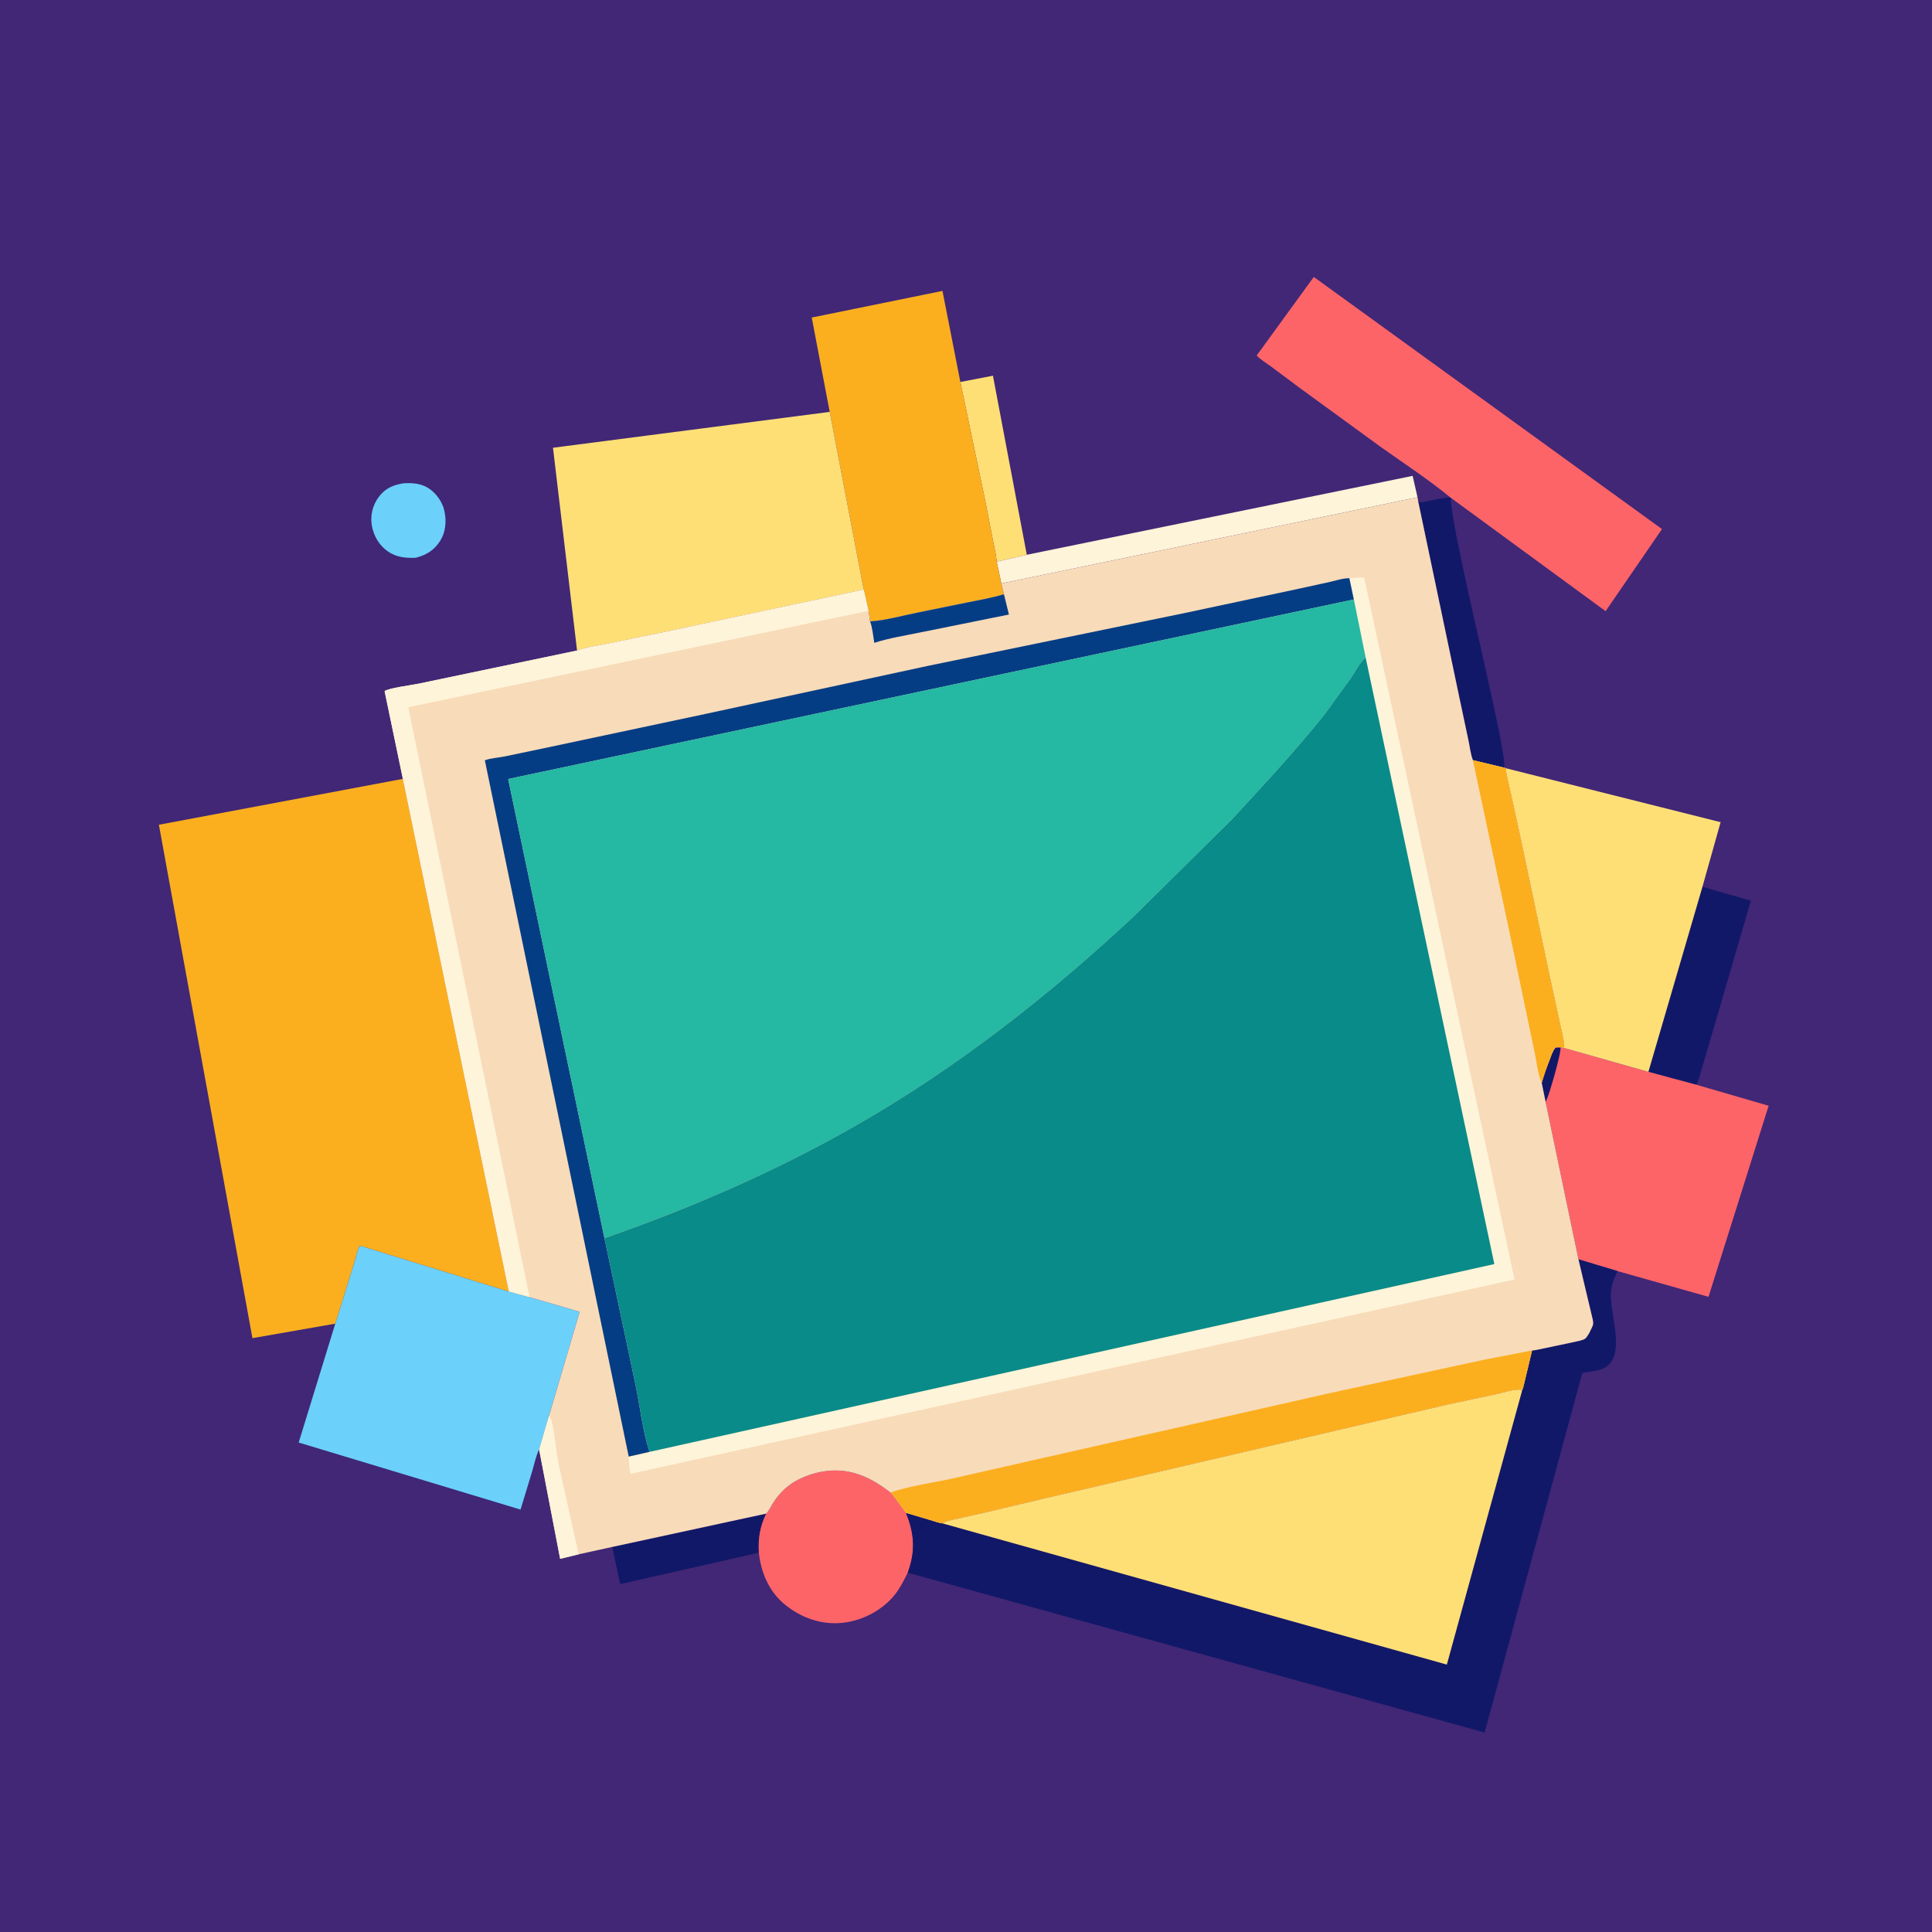
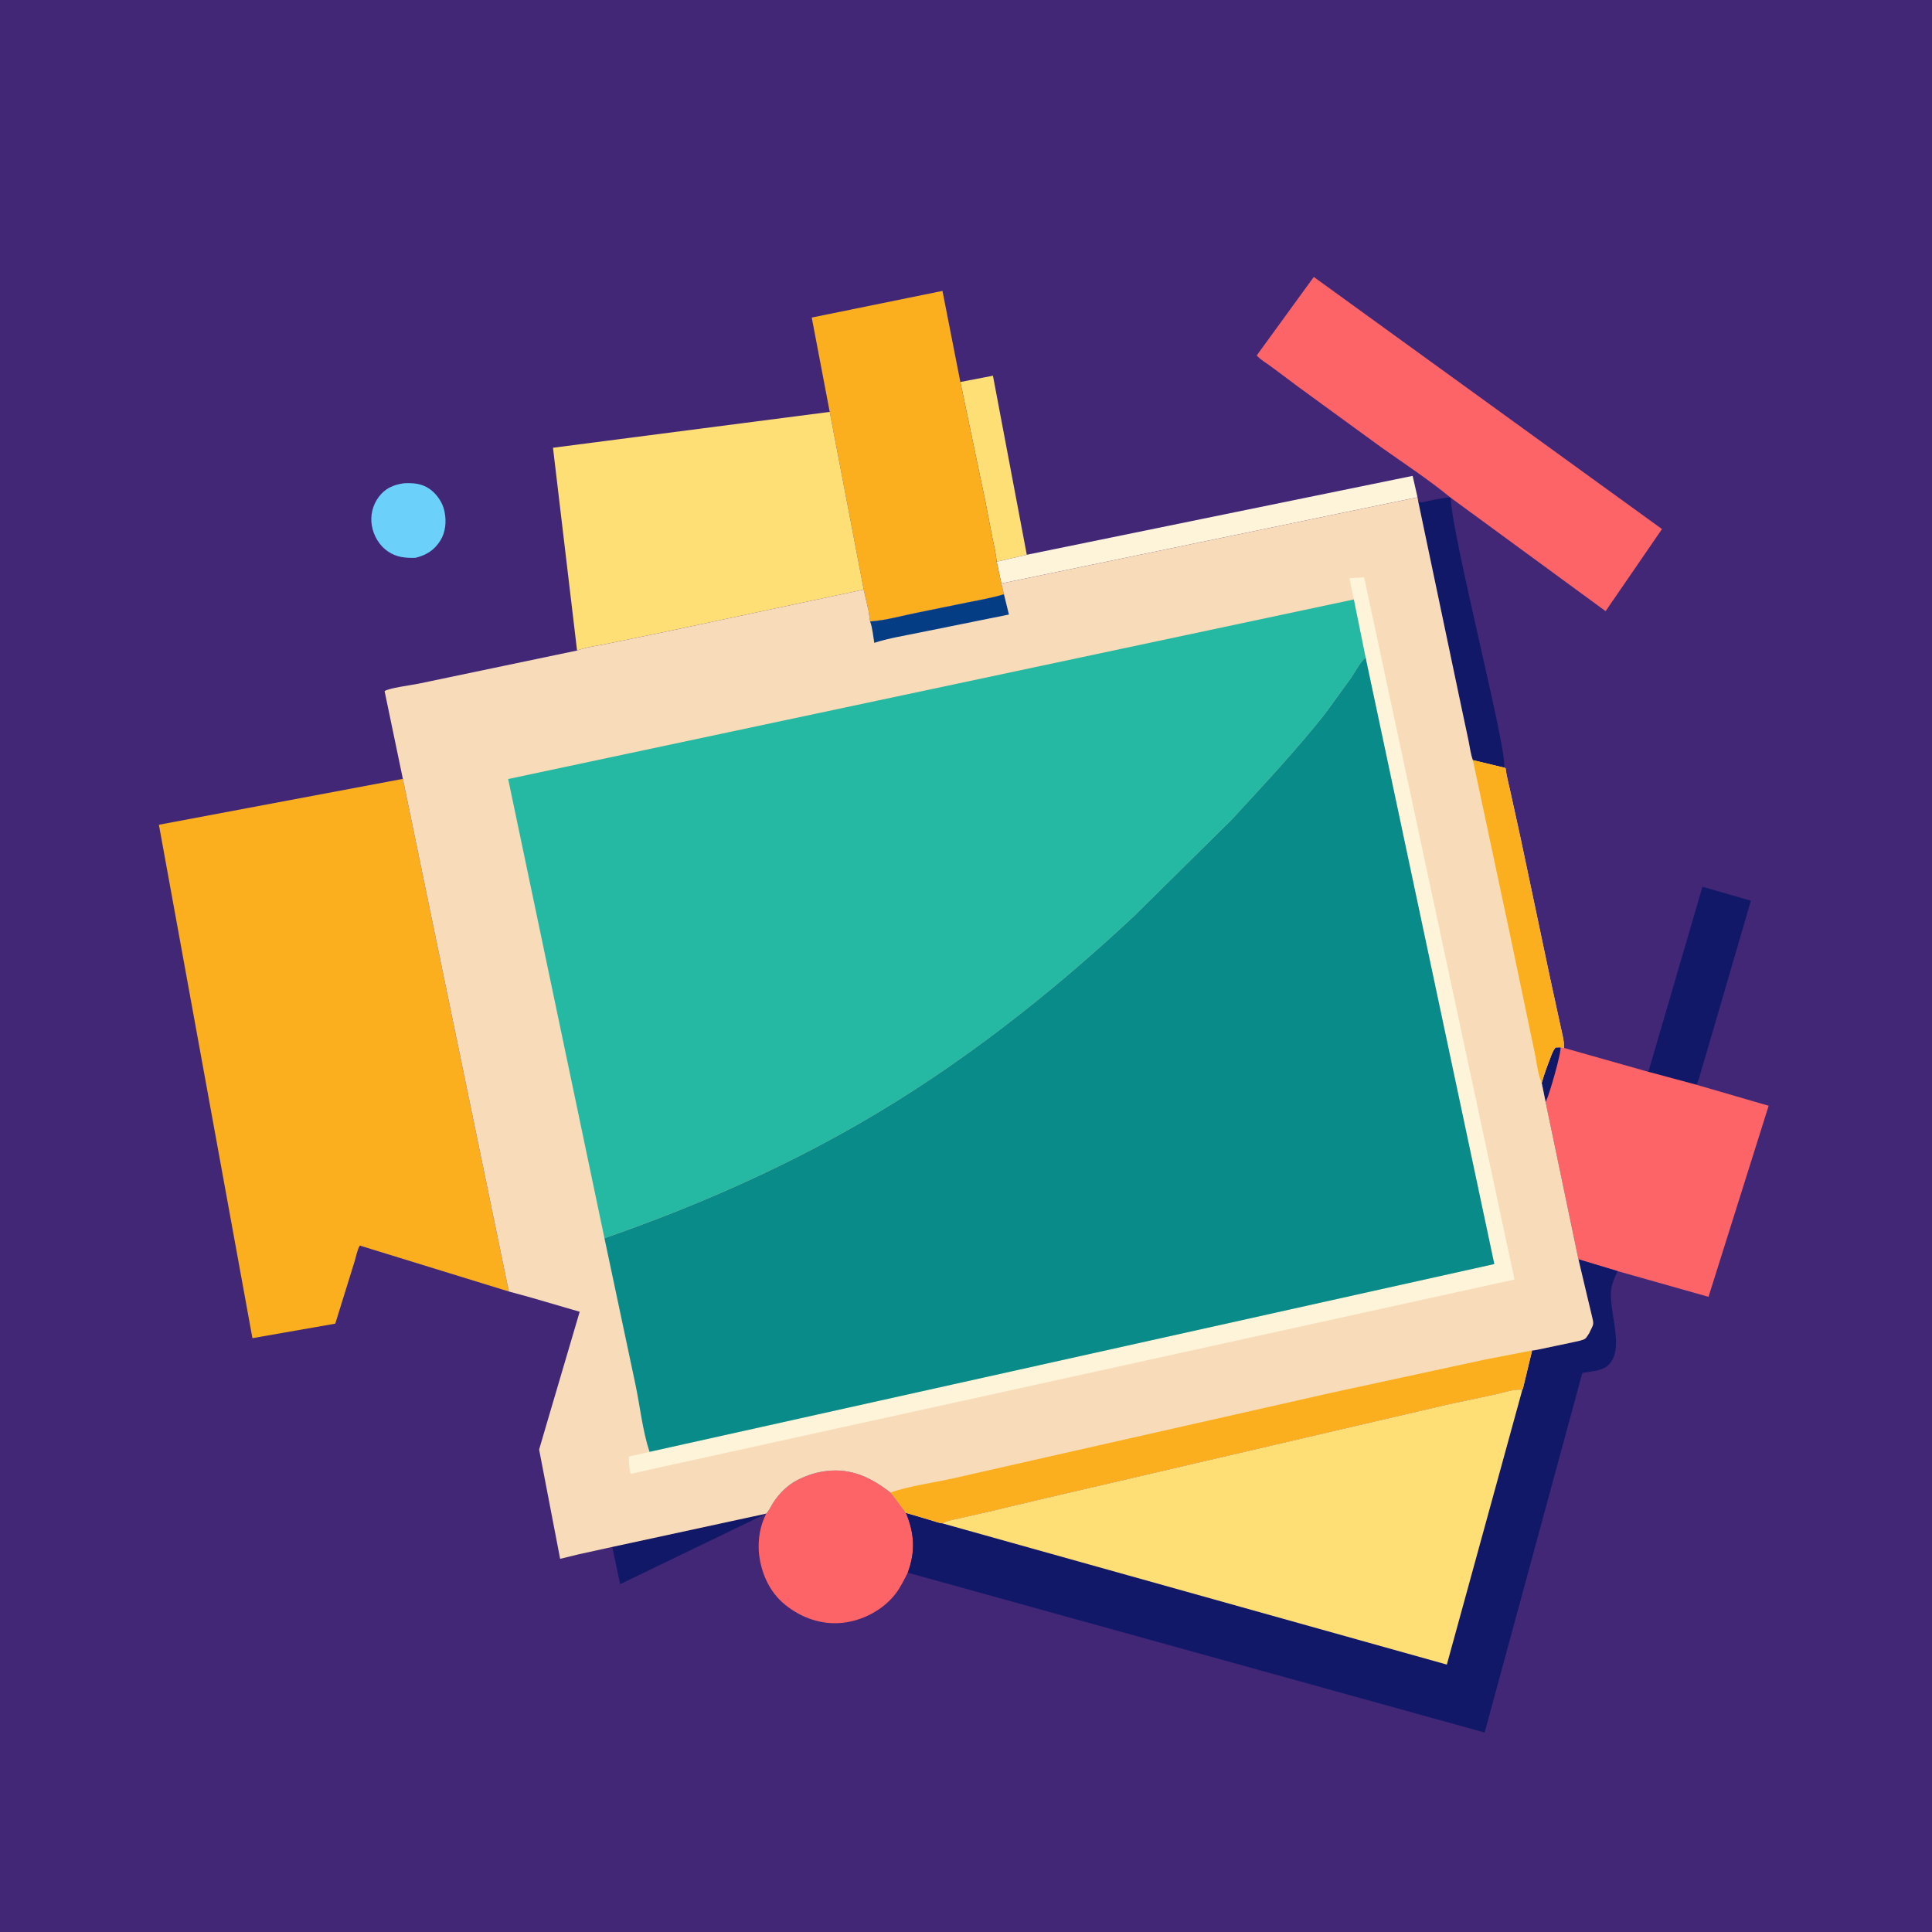
<svg xmlns="http://www.w3.org/2000/svg" version="1.1" style="display: block;" viewBox="0 0 2048 2048" width="1024" height="1024">
  <path transform="translate(0,0)" fill="rgb(65,39,118)" d="M -0 -0 L 2048 0 L 2048 2048 L -0 2048 L -0 -0 z" />
  <path transform="translate(0,0)" fill="rgb(107,208,250)" d="M 427.865 512.312 C 437.405 511.701 446.758 512.43 454.928 517.96 C 462.686 523.211 469.202 532.495 471.08 541.652 L 471.339 543 C 473.307 552.904 472.304 564.165 466.887 572.87 C 460.46 583.198 452.018 588.42 440.461 591.309 C 429.737 591.605 420.323 590.806 411.151 584.528 C 402.072 578.313 396.098 568.087 394.191 557.341 C 392.28 546.575 394.95 535.663 401.406 526.907 C 408.221 517.665 416.831 513.959 427.865 512.312 z" />
-   <path transform="translate(0,0)" fill="rgb(18,24,104)" d="M 649 1639.81 L 812.223 1604.5 C 805.61 1617.76 803.418 1631.19 804.443 1645.9 L 657.418 1679.27 L 649 1639.81 z" />
+   <path transform="translate(0,0)" fill="rgb(18,24,104)" d="M 649 1639.81 L 812.223 1604.5 L 657.418 1679.27 L 649 1639.81 z" />
  <path transform="translate(0,0)" fill="rgb(254,223,118)" d="M 1018.02 404.929 L 1052.56 398.266 L 1088.44 588.087 L 1056.56 595.424 C 1055.8 587.107 1053.68 578.706 1052.07 570.5 L 1044.35 530.731 L 1018.02 404.929 z" />
  <path transform="translate(0,0)" fill="rgb(18,24,104)" d="M 1503.4 531.711 C 1505.4 532.275 1506.67 532.746 1508.76 532.274 C 1518.45 530.086 1527.39 528.024 1537.36 527.235 L 1537.87 527.646 C 1538.36 566.389 1600.21 803.523 1594.21 813.684 L 1561.32 805.785 C 1558.88 799.365 1558.03 791.424 1556.59 784.651 L 1546.79 738.468 L 1503.4 531.711 z" />
  <path transform="translate(0,0)" fill="rgb(254,244,217)" d="M 1088.44 588.087 L 1497.45 504.432 L 1502.63 527.13 L 1061.47 618.509 L 1056.56 595.424 L 1088.44 588.087 z" />
  <path transform="translate(0,0)" fill="rgb(18,24,104)" d="M 1804.67 939.994 L 1856.01 954.766 L 1810.14 1112.06 L 1802.41 1138.18 C 1801.29 1141.84 1800.38 1146.79 1798.13 1149.84 L 1747.36 1136.18 L 1804.67 939.994 z" />
  <path transform="translate(0,0)" fill="rgb(253,100,104)" d="M 812.223 1604.5 C 815.087 1601.52 817.178 1596.91 819.371 1593.39 C 825.759 1583.13 835.269 1573.83 846.17 1568.48 C 855.874 1563.71 865.111 1560.68 875.885 1559.37 C 902.509 1556.16 923.39 1566.25 943.875 1582.11 C 950.086 1589.03 954.681 1596.47 960.335 1603.68 C 969.417 1625.59 970.575 1644.64 962.25 1667.13 C 958.106 1675.19 954.279 1683.24 948.588 1690.39 C 935.33 1707.03 914.048 1718.07 892.969 1720.27 C 870.742 1722.6 849.345 1714.98 832.169 1701.01 C 815.314 1687.3 806.669 1667.16 804.443 1645.9 C 803.418 1631.19 805.61 1617.76 812.223 1604.5 z" />
  <path transform="translate(0,0)" fill="rgb(253,100,104)" d="M 1654.13 1110.15 L 1658.07 1110.9 L 1747.36 1136.18 L 1798.13 1149.84 L 1874.84 1172.15 L 1811.09 1374.7 L 1714.71 1347.43 L 1673.23 1334.94 L 1638.39 1168.05 L 1634.26 1148 C 1636.67 1139.32 1639.73 1130.89 1643 1122.5 C 1644.62 1118.33 1646 1113.58 1649.1 1110.27 L 1654.13 1110.15 z" />
  <path transform="translate(0,0)" fill="rgb(18,24,104)" d="M 1634.26 1148 C 1636.67 1139.32 1639.73 1130.89 1643 1122.5 C 1644.62 1118.33 1646 1113.58 1649.1 1110.27 L 1654.13 1110.15 C 1655.6 1114.41 1642.48 1159.9 1639.17 1166.56 L 1638.39 1168.05 L 1634.26 1148 z" />
-   <path transform="translate(0,0)" fill="rgb(254,223,118)" d="M 1595.95 814.284 L 1823.92 871.544 L 1804.67 939.994 L 1747.36 1136.18 L 1658.07 1110.9 C 1658.08 1102.6 1655.47 1093.89 1653.8 1085.77 L 1642.76 1034.9 L 1611.94 888.691 L 1601.13 839.47 C 1599.32 831.149 1597 822.733 1595.95 814.284 z" />
  <path transform="translate(0,0)" fill="rgb(251,175,31)" d="M 879.532 436.624 L 860.484 336.619 L 999.065 308.387 L 1018.02 404.929 L 1044.35 530.731 L 1052.07 570.5 C 1053.68 578.706 1055.8 587.107 1056.56 595.424 L 1061.47 618.509 L 1064.22 629.939 C 1051.68 633.78 1038.69 635.945 1025.85 638.554 L 973.188 649.279 C 956.9 652.48 938.908 657.723 922.343 658.759 L 920.707 647.497 L 915.586 624.984 L 879.532 436.624 z" />
  <path transform="translate(0,0)" fill="rgb(253,100,104)" d="M 1537.36 527.235 C 1514.18 508.228 1488.55 491.428 1464.07 474.092 L 1377.24 410.834 L 1347.26 388.449 C 1342.46 384.9 1336.06 381.218 1332.15 376.822 L 1392.67 293.562 L 1761.78 560.835 L 1702 647.858 L 1537.87 527.646 L 1537.36 527.235 z" />
-   <path transform="translate(0,0)" fill="rgb(107,208,250)" d="M 355.403 1403.13 L 375.702 1337.76 C 377.42 1332.48 378.599 1324.93 381.426 1320.36 L 539.39 1369.05 L 561.365 1375.02 L 614.49 1390.51 L 582.029 1500.63 L 571.496 1536.57 C 568.123 1543.2 566.364 1552.08 564.241 1559.33 L 551.811 1600.22 L 316.622 1529.14 L 355.403 1403.13 z" />
  <path transform="translate(0,0)" fill="rgb(18,24,104)" d="M 1673.23 1334.94 L 1714.71 1347.43 C 1712.47 1352.24 1710.35 1356.87 1708.94 1362 L 1708.6 1363.2 C 1702.57 1386.51 1725.85 1432.94 1702.2 1449.16 C 1696.23 1453.25 1684.7 1454.09 1677.69 1455.31 L 1677.25 1455.68 L 1573.78 1836.56 L 962.25 1667.13 C 970.575 1644.64 969.417 1625.59 960.335 1603.68 L 986.288 1611.35 C 990.157 1612.46 994.943 1614.37 998.895 1614.79 L 1533.71 1764.51 L 1613.74 1473.16 L 1614.45 1471.62 L 1624.09 1431.53 C 1625.85 1431.62 1628.22 1431 1630.01 1430.72 L 1668.64 1422.58 C 1671.69 1421.81 1678.05 1420.87 1680.5 1418.91 C 1681.92 1417.77 1683.53 1414.74 1684.67 1413.18 C 1685.81 1410.2 1688.34 1406.53 1688.8 1403.44 C 1689.13 1401.22 1688.09 1397.78 1687.62 1395.53 L 1682.86 1375.62 L 1673.23 1334.94 z" />
  <path transform="translate(0,0)" fill="rgb(254,223,118)" d="M 611.706 689.588 L 586.191 474.63 L 879.532 436.624 L 915.586 624.984 L 703.3 670.161 L 642.461 682.627 C 632.581 684.636 621.077 686.044 611.706 689.588 z" />
  <path transform="translate(0,0)" fill="rgb(254,223,118)" d="M 998.895 1614.79 L 999.834 1614.33 C 1005.24 1611.5 1011.7 1610.68 1017.63 1609.33 L 1046.94 1602.65 L 1107.41 1588.33 L 1535 1488.74 L 1585.44 1478 C 1594.26 1476.13 1604.77 1472.15 1613.74 1473.16 L 1533.71 1764.51 L 998.895 1614.79 z" />
  <path transform="translate(0,0)" fill="rgb(251,175,31)" d="M 427.057 825.636 L 539.39 1369.05 L 381.426 1320.36 C 378.599 1324.93 377.42 1332.48 375.702 1337.76 L 355.403 1403.13 L 267.583 1418.5 L 168.438 874.274 L 427.057 825.636 z" />
  <path transform="translate(0,0)" fill="rgb(248,219,185)" d="M 1502.63 527.13 L 1503.4 531.711 L 1546.79 738.468 L 1556.59 784.651 C 1558.03 791.424 1558.88 799.365 1561.32 805.785 L 1594.21 813.684 L 1595.95 814.284 C 1597 822.733 1599.32 831.149 1601.13 839.47 L 1611.94 888.691 L 1642.76 1034.9 L 1653.8 1085.77 C 1655.47 1093.89 1658.08 1102.6 1658.07 1110.9 L 1654.13 1110.15 L 1649.1 1110.27 C 1646 1113.58 1644.62 1118.33 1643 1122.5 C 1639.73 1130.89 1636.67 1139.32 1634.26 1148 L 1638.39 1168.05 L 1673.23 1334.94 L 1682.86 1375.62 L 1687.62 1395.53 C 1688.09 1397.78 1689.13 1401.22 1688.8 1403.44 C 1688.34 1406.53 1685.81 1410.2 1684.67 1413.18 C 1683.53 1414.74 1681.92 1417.77 1680.5 1418.91 C 1678.05 1420.87 1671.69 1421.81 1668.64 1422.58 L 1630.01 1430.72 C 1628.22 1431 1625.85 1431.62 1624.09 1431.53 L 1614.45 1471.62 L 1613.74 1473.16 C 1604.77 1472.15 1594.26 1476.13 1585.44 1478 L 1535 1488.74 L 1107.41 1588.33 L 1046.94 1602.65 L 1017.63 1609.33 C 1011.7 1610.68 1005.24 1611.5 999.834 1614.33 L 998.895 1614.79 C 994.943 1614.37 990.157 1612.46 986.288 1611.35 L 960.335 1603.68 C 954.681 1596.47 950.086 1589.03 943.875 1582.11 C 923.39 1566.25 902.509 1556.16 875.885 1559.37 C 865.111 1560.68 855.874 1563.71 846.17 1568.48 C 835.269 1573.83 825.759 1583.13 819.371 1593.39 C 817.178 1596.91 815.087 1601.52 812.223 1604.5 L 649 1639.81 L 613.347 1647.65 L 593.771 1652.43 L 571.496 1536.57 L 582.029 1500.63 L 614.49 1390.51 L 561.365 1375.02 L 539.39 1369.05 L 427.057 825.636 L 407.683 732.648 C 411.973 729.317 436.584 726.219 443.514 724.759 L 611.706 689.588 C 621.077 686.044 632.581 684.636 642.461 682.627 L 703.3 670.161 L 915.586 624.984 L 920.707 647.497 L 922.343 658.759 C 938.908 657.723 956.9 652.48 973.188 649.279 L 1025.85 638.554 C 1038.69 635.945 1051.68 633.78 1064.22 629.939 L 1061.47 618.509 L 1502.63 527.13 z" />
-   <path transform="translate(0,0)" fill="rgb(254,244,217)" d="M 582.029 1500.63 C 583.387 1502.86 584.646 1505.07 585.196 1507.65 C 588.231 1521.88 589.176 1536.76 591.942 1551.11 L 613.347 1647.65 L 593.771 1652.43 L 571.496 1536.57 L 582.029 1500.63 z" />
  <path transform="translate(0,0)" fill="rgb(5,61,132)" d="M 1064.22 629.939 L 1069.5 651.438 L 976.861 670.135 C 960.425 673.598 942.711 676.249 926.774 681.446 C 925.534 674.306 924.88 665.539 922.343 658.759 C 938.908 657.723 956.9 652.48 973.188 649.279 L 1025.85 638.554 C 1038.69 635.945 1051.68 633.78 1064.22 629.939 z" />
  <path transform="translate(0,0)" fill="rgb(251,175,31)" d="M 1561.32 805.785 L 1594.21 813.684 L 1595.95 814.284 C 1597 822.733 1599.32 831.149 1601.13 839.47 L 1611.94 888.691 L 1642.76 1034.9 L 1653.8 1085.77 C 1655.47 1093.89 1658.08 1102.6 1658.07 1110.9 L 1654.13 1110.15 L 1649.1 1110.27 C 1646 1113.58 1644.62 1118.33 1643 1122.5 C 1639.73 1130.89 1636.67 1139.32 1634.26 1148 C 1629.93 1138.35 1629.04 1125.73 1626.69 1115.25 L 1601.51 994.711 L 1572.97 860.5 L 1561.32 805.785 z" />
-   <path transform="translate(0,0)" fill="rgb(254,244,217)" d="M 915.586 624.984 L 920.707 647.497 L 432.766 749.708 L 561.365 1375.02 L 539.39 1369.05 L 427.057 825.636 L 407.683 732.648 C 411.973 729.317 436.584 726.219 443.514 724.759 L 611.706 689.588 C 621.077 686.044 632.581 684.636 642.461 682.627 L 703.3 670.161 L 915.586 624.984 z" />
  <path transform="translate(0,0)" fill="rgb(251,175,31)" d="M 943.875 1582.11 C 964.21 1575.16 987.434 1572.09 1008.51 1567.53 L 1128.47 1540.33 L 1411.31 1476.4 L 1573.85 1441.24 L 1624.09 1431.53 L 1614.45 1471.62 L 1613.74 1473.16 C 1604.77 1472.15 1594.26 1476.13 1585.44 1478 L 1535 1488.74 L 1107.41 1588.33 L 1046.94 1602.65 L 1017.63 1609.33 C 1011.7 1610.68 1005.24 1611.5 999.834 1614.33 L 998.895 1614.79 C 994.943 1614.37 990.157 1612.46 986.288 1611.35 L 960.335 1603.68 C 954.681 1596.47 950.086 1589.03 943.875 1582.11 z" />
  <path transform="translate(0,0)" fill="rgb(254,244,217)" d="M 1430.38 612.934 L 1446.01 611.98 L 1605.44 1356.31 L 668.545 1562.29 C 666.766 1556.88 666.879 1549.79 666.471 1544.06 L 688.519 1539.02 L 1584.04 1339.95 L 1447.6 696.925 L 1435.12 635.447 L 1430.38 612.934 z" />
-   <path transform="translate(0,0)" fill="rgb(5,61,132)" d="M 666.471 1544.06 L 513.958 805.972 C 520.089 803.638 528.149 803.212 534.708 801.924 L 577 793.071 L 750.25 756.266 L 983.892 705.792 L 1257.14 649.566 L 1379.28 623.541 L 1409.79 616.833 C 1416.51 615.29 1423.45 612.901 1430.38 612.934 L 1435.12 635.447 L 538.678 825.796 L 640.74 1312.53 L 673.532 1467.31 C 678.476 1490.69 681.053 1516.4 688.519 1539.02 L 666.471 1544.06 z" />
  <path transform="translate(0,0)" fill="rgb(37,184,163)" d="M 640.74 1312.53 L 538.678 825.796 L 1435.12 635.447 L 1447.6 696.925 L 1446.81 697.653 C 1440.81 703.354 1436.93 711.62 1432.27 718.444 L 1404.43 756.827 C 1373.55 795.736 1339.54 831.959 1305.95 868.506 L 1202.23 970.993 C 1112.64 1054.71 1015.72 1130.88 909.158 1192.01 C 823.53 1241.13 733.855 1280.14 640.74 1312.53 z" />
  <path transform="translate(0,0)" fill="rgb(8,139,137)" d="M 640.74 1312.53 C 733.855 1280.14 823.53 1241.13 909.158 1192.01 C 1015.72 1130.88 1112.64 1054.71 1202.23 970.993 L 1305.95 868.506 C 1339.54 831.959 1373.55 795.736 1404.43 756.827 L 1432.27 718.444 C 1436.93 711.62 1440.81 703.354 1446.81 697.653 L 1447.6 696.925 L 1584.04 1339.95 L 688.519 1539.02 C 681.053 1516.4 678.476 1490.69 673.532 1467.31 L 640.74 1312.53 z" />
</svg>